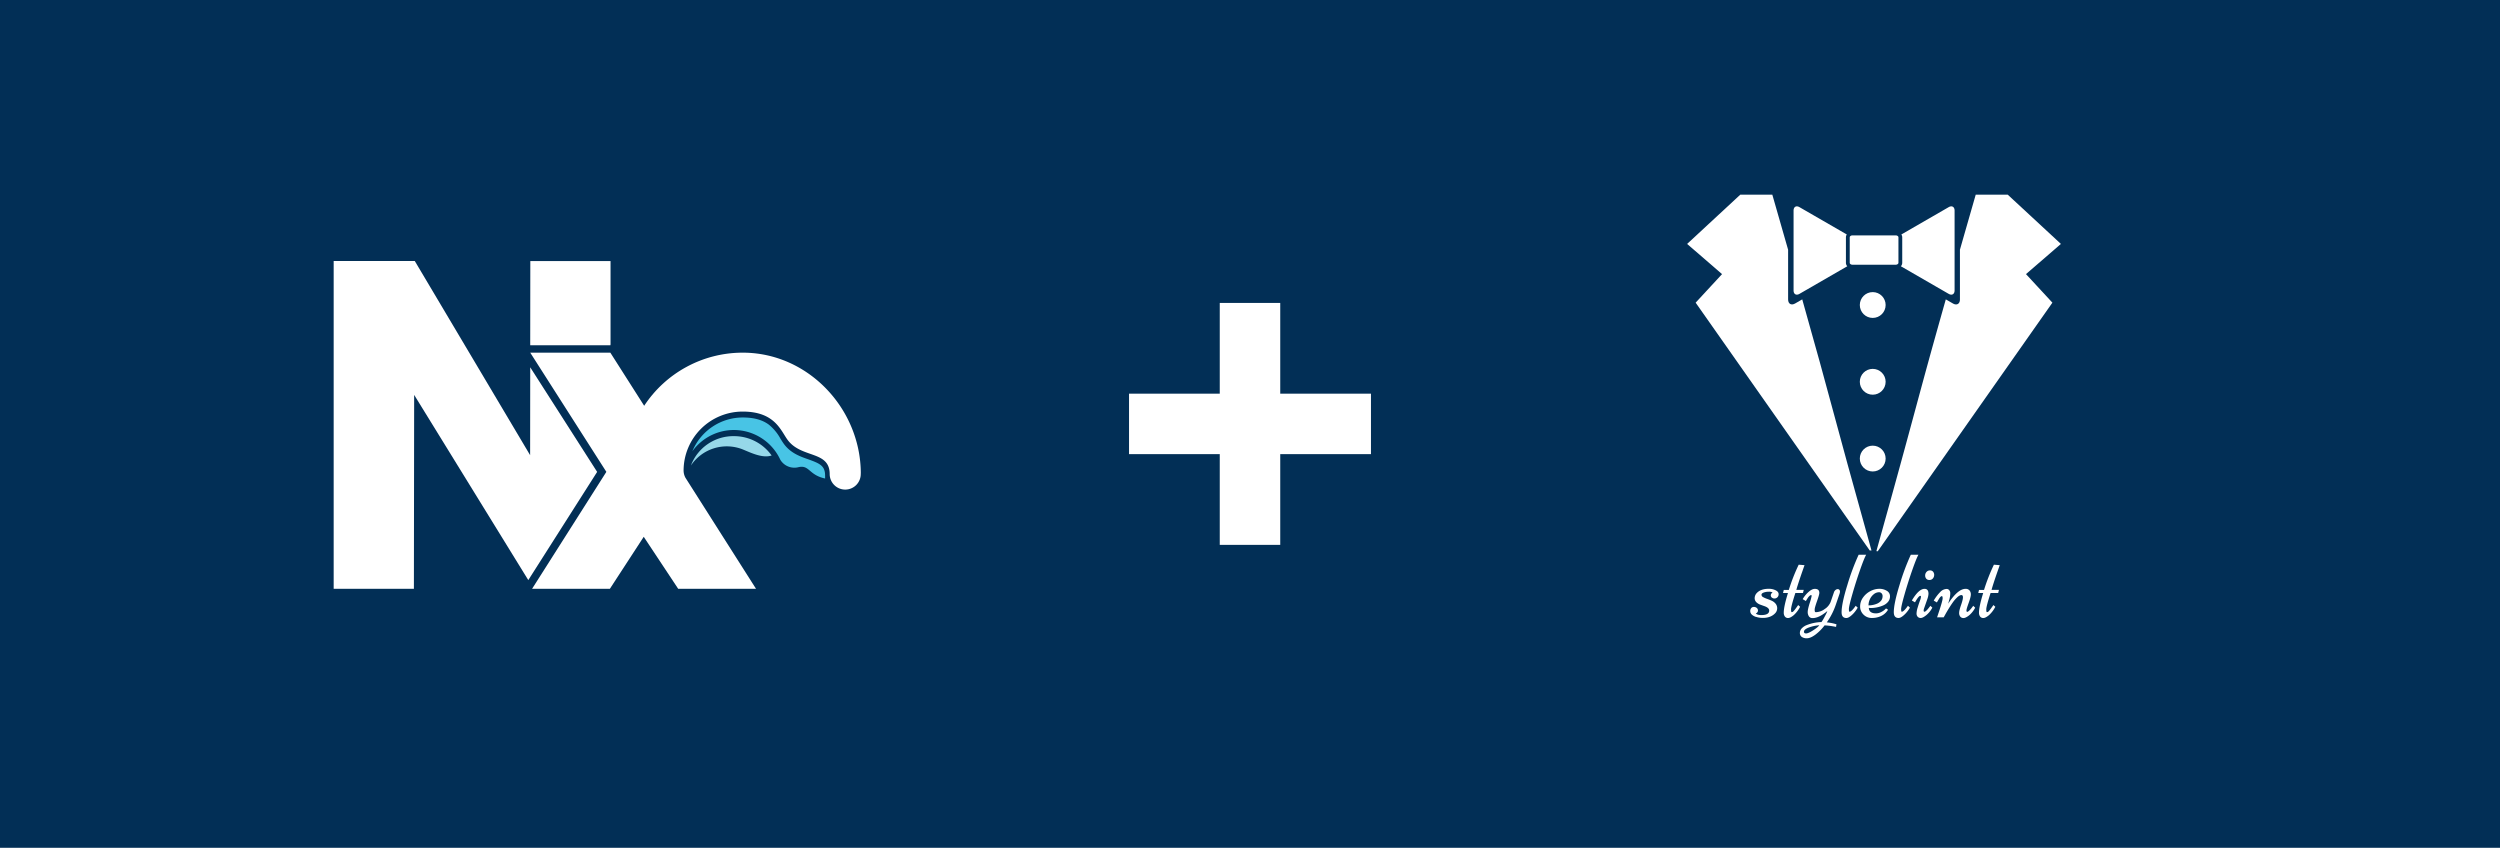
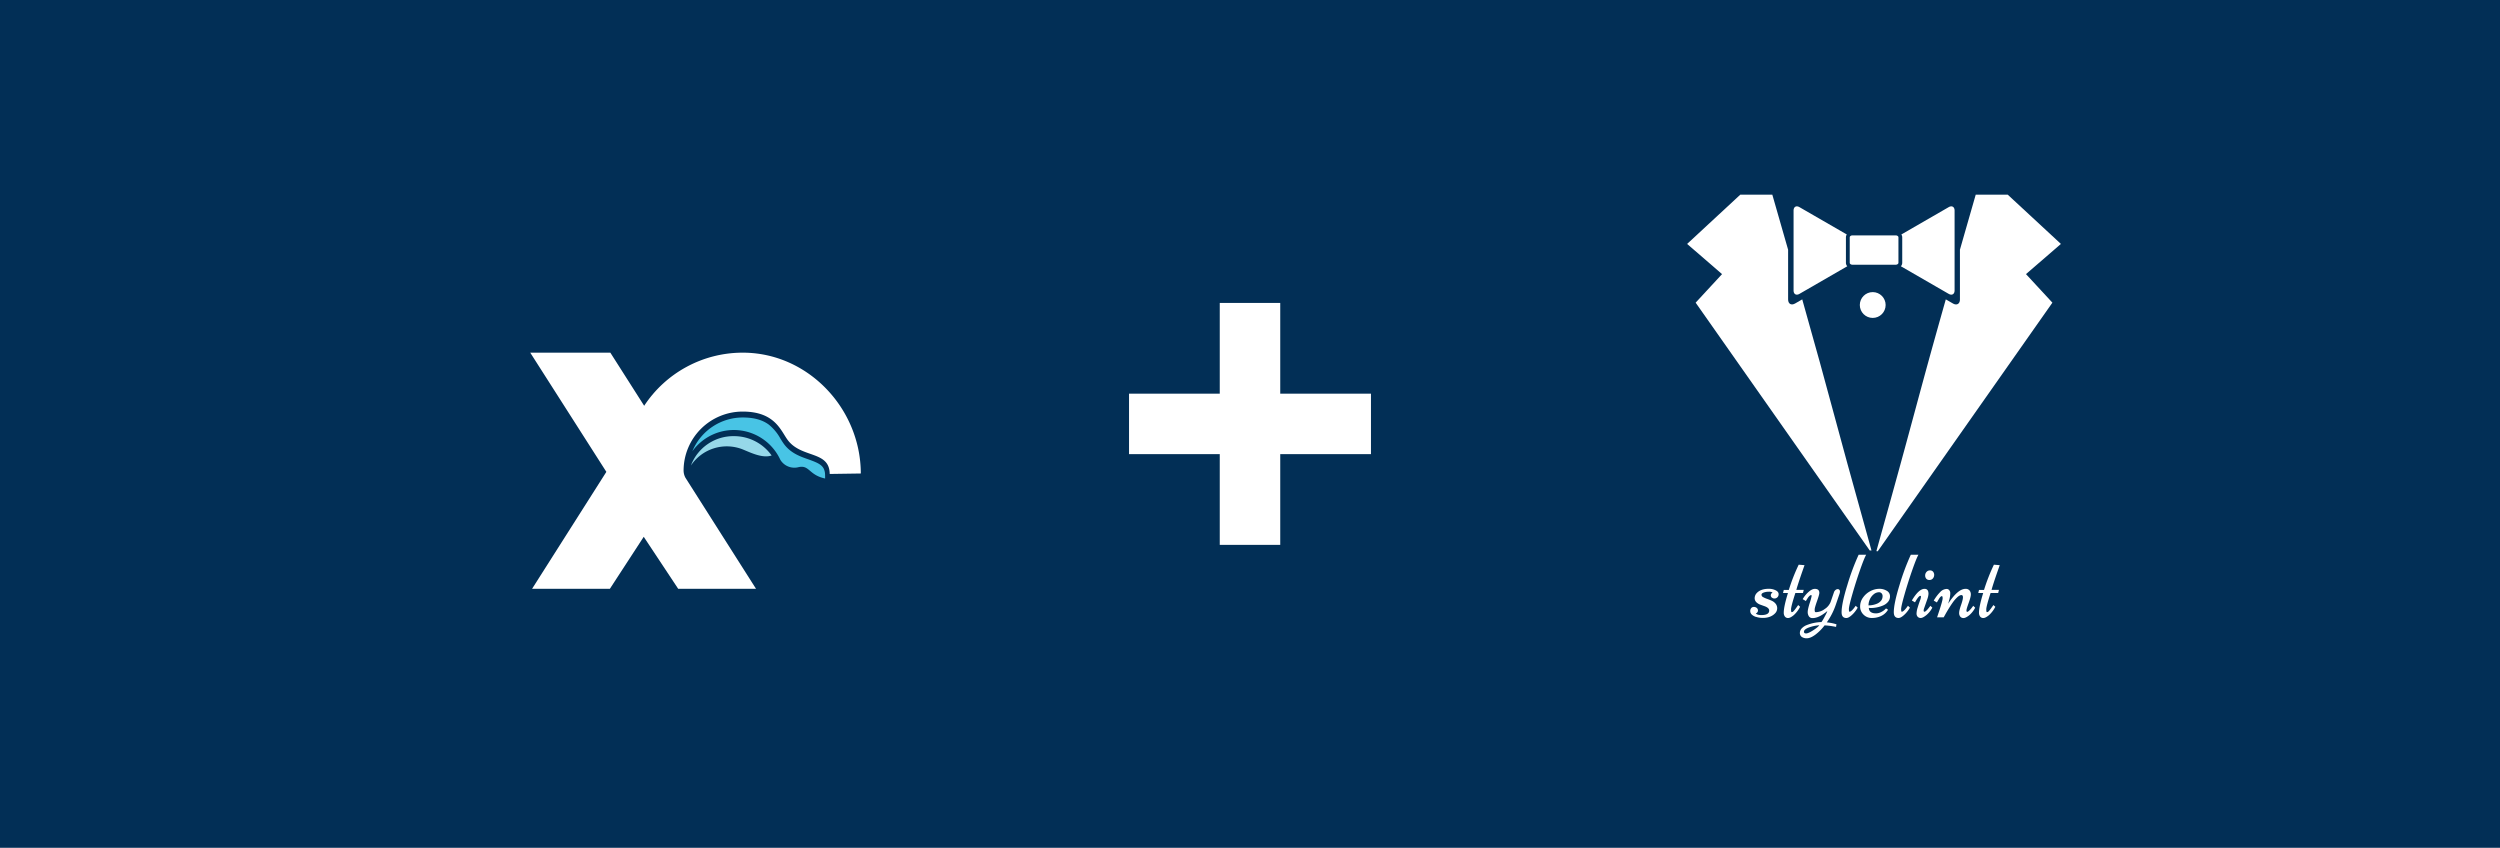
<svg xmlns="http://www.w3.org/2000/svg" width="2480" height="841">
  <path fill="#022f56" d="M0 0h2480v841H0z" />
  <g transform="translate(1240,420.5) scale(1.3) translate(-1240,-420.5)">
    <linearGradient id="lg-0.2519962050414528" x1="0" x2="1" y1="0" y2="0">
      <stop stop-color="#8154e8" offset="0" />
      <stop stop-color="#47bc99" offset="1" />
    </linearGradient>
    <path d="" fill="url(#lg-0.2519962050414528)" opacity="0.7">
      <animate attributeName="d" dur="20s" repeatCount="indefinite" keyTimes="0;0.333;0.667;1" calcmod="spline" keySplines="0.2 0 0.2 1;0.2 0 0.2 1;0.2 0 0.2 1" begin="0s" values="M0 0M 0 782.064Q 248 734.918 496 733.362T 992 662.007T 1488 656.701T 1984 606.174T 2480 649.574L 2480 229.389Q 2232 253.697 1984 249.67T 1488 223.567T 992 188.595T 496 146.172T 0 132.84Z;M0 0M 0 758.776Q 248 700.689 496 699.822T 992 726.237T 1488 621.429T 1984 615.47T 2480 576.094L 2480 262.548Q 2232 207.153 1984 202.969T 1488 174.508T 992 95.48T 496 106.637T 0 106.918Z;M0 0M 0 787.309Q 248 781.7 496 774.737T 992 687.884T 1488 709.929T 1984 678.804T 2480 655.192L 2480 245.095Q 2232 187.497 1984 180.584T 1488 145.315T 992 137.11T 496 67.206T 0 68.899Z;M0 0M 0 782.064Q 248 734.918 496 733.362T 992 662.007T 1488 656.701T 1984 606.174T 2480 649.574L 2480 229.389Q 2232 253.697 1984 249.67T 1488 223.567T 992 188.595T 496 146.172T 0 132.84Z" />
    </path>
    <path d="" fill="url(#lg-0.2519962050414528)" opacity="0.7">
      <animate attributeName="d" dur="20s" repeatCount="indefinite" keyTimes="0;0.333;0.667;1" calcmod="spline" keySplines="0.2 0 0.2 1;0.2 0 0.2 1;0.2 0 0.2 1" begin="-5s" values="M0 0M 0 715.543Q 248 754.148 496 749.507T 992 653.603T 1488 713.506T 1984 601.143T 2480 579.552L 2480 243.418Q 2232 224.855 1984 217.576T 1488 133.831T 992 129.434T 496 118.589T 0 54.381Z;M0 0M 0 736.667Q 248 759.984 496 758.034T 992 665.133T 1488 676.911T 1984 604.146T 2480 611.842L 2480 211.577Q 2232 223.019 1984 213.232T 1488 161.971T 992 133.176T 496 111.851T 0 47.267Z;M0 0M 0 741.106Q 248 743.27 496 734.103T 992 681.396T 1488 616.086T 1984 592.085T 2480 625.558L 2480 192.362Q 2232 187.588 1984 182.53T 1488 125.267T 992 106.388T 496 147.992T 0 85.189Z;M0 0M 0 715.543Q 248 754.148 496 749.507T 992 653.603T 1488 713.506T 1984 601.143T 2480 579.552L 2480 243.418Q 2232 224.855 1984 217.576T 1488 133.831T 992 129.434T 496 118.589T 0 54.381Z" />
    </path>
    <path d="" fill="url(#lg-0.2519962050414528)" opacity="0.7">
      <animate attributeName="d" dur="20s" repeatCount="indefinite" keyTimes="0;0.333;0.667;1" calcmod="spline" keySplines="0.2 0 0.2 1;0.2 0 0.2 1;0.2 0 0.2 1" begin="-10s" values="M0 0M 0 720.382Q 248 726.896 496 723.73T 992 649.681T 1488 673.765T 1984 672.745T 2480 570.544L 2480 250.954Q 2232 209.413 1984 203.63T 1488 197.505T 992 165.769T 496 156.535T 0 97.37Z;M0 0M 0 724.396Q 248 769.13 496 768.483T 992 655.421T 1488 617.61T 1984 675.6T 2480 578.656L 2480 207.306Q 2232 246.784 1984 242.786T 1488 165.135T 992 155.299T 496 153.481T 0 120.617Z;M0 0M 0 786.75Q 248 694.89 496 694.786T 992 741.901T 1488 712.743T 1984 600.771T 2480 560.934L 2480 225.954Q 2232 186.207 1984 185.029T 1488 183.61T 992 97.769T 496 92.843T 0 91.783Z;M0 0M 0 720.382Q 248 726.896 496 723.73T 992 649.681T 1488 673.765T 1984 672.745T 2480 570.544L 2480 250.954Q 2232 209.413 1984 203.63T 1488 197.505T 992 165.769T 496 156.535T 0 97.37Z" />
    </path>
    <path d="" fill="url(#lg-0.2519962050414528)" opacity="0.7">
      <animate attributeName="d" dur="20s" repeatCount="indefinite" keyTimes="0;0.333;0.667;1" calcmod="spline" keySplines="0.2 0 0.2 1;0.2 0 0.2 1;0.2 0 0.2 1" begin="-15s" values="M0 0M 0 707.139Q 248 741.154 496 738.949T 992 680.435T 1488 617.146T 1984 639.791T 2480 579.383L 2480 274.183Q 2232 237.131 1984 234.979T 1488 168.624T 992 103.707T 496 163.546T 0 98.187Z;M0 0M 0 710.416Q 248 759.672 496 753.59T 992 722.591T 1488 690.511T 1984 585.36T 2480 623.482L 2480 185.487Q 2232 165.474 1984 163.108T 1488 141.108T 992 151.59T 496 69.383T 0 36.6Z;M0 0M 0 772.84Q 248 719.114 496 712.298T 992 743.783T 1488 695.626T 1984 610.738T 2480 572.418L 2480 216.061Q 2232 227.299 1984 225.078T 1488 132.282T 992 126.291T 496 126.076T 0 107.88Z;M0 0M 0 707.139Q 248 741.154 496 738.949T 992 680.435T 1488 617.146T 1984 639.791T 2480 579.383L 2480 274.183Q 2232 237.131 1984 234.979T 1488 168.624T 992 103.707T 496 163.546T 0 98.187Z" />
    </path>
  </g>
-   <path fill="#fff" d="m592.362 468.125-66.38-103.76-.1 87.18-114.4-192.6h-80.48v325.14h79.58l.26-192.36 113.22 183.74 68.3-107.34zM526.002 342.525h79.48l.18-.92v-82.66h-79.58l-.1 82.66.02.92z" />
  <path d="M728.322 432.665a44.96 44.96 0 0 0-42.94 29.14 42.82 42.82 0 0 1 51.08-16.12c8.64 3.52 20 9.2 29 6.16a45.7 45.7 0 0 0-37.14-19.18Z" fill="#96d8e9" />
  <path d="M818.502 471.785c0-9.74-5.3-12-16.3-16-8.16-2.84-17.42-6.04-24.16-14.84-1.32-1.74-2.54-3.7-3.84-5.78a46.44 46.44 0 0 0-11.62-14c-6.42-4.72-14.84-7.02-25.76-7.02a54.12 54.12 0 0 0-50 33.5 50.74 50.74 0 0 1 87.26 8.46 16.3 16.3 0 0 0 18.22 7.28c10.74-2.3 10 7.86 26.22 11.3Z" fill="#48c4e5" />
-   <path d="M853.922 469.705v-.22c-.24-64.48-52.58-119.64-117.1-119.64a116.96 116.96 0 0 0-97.82 52.72l-.42-.72-33.12-52h-79.46l75.5 118.24-73.68 116h77.18l33.58-51.58 34.18 51.58h77.2l-70-110.16a15.28 15.28 0 0 1-1.84-6.98 58.64 58.64 0 0 1 58.66-58.66c32.44 0 37.86 19.4 44.86 28.52 13.82 18 41.42 10.12 41.42 33.6a15.402 15.402 0 1 0 30.8-.46v-.24Z" fill="#fff" />
+   <path d="M853.922 469.705v-.22c-.24-64.48-52.58-119.64-117.1-119.64a116.96 116.96 0 0 0-97.82 52.72l-.42-.72-33.12-52h-79.46l75.5 118.24-73.68 116h77.18l33.58-51.58 34.18 51.58h77.2l-70-110.16a15.28 15.28 0 0 1-1.84-6.98 58.64 58.64 0 0 1 58.66-58.66c32.44 0 37.86 19.4 44.86 28.52 13.82 18 41.42 10.12 41.42 33.6v-.24Z" fill="#fff" />
  <path d="M854.002 486.305a29.48 29.48 0 0 1-2.24 16.14c-4.4 10.18-11.74 6.78-11.74 6.78s-6.32-3.08-2.48-8.98c4.26-6.58 12.68-5.82 16.46-13.94Z" fill="#022f56" />
  <path d="M1360 390.5h-90v-90h-60v90h-90v60h90v90h60v-90h90ZM1741.911 611.965a10.381 10.381 0 0 1-4.355-2.54 4.797 4.797 0 0 1-1.31-3.242 4.44 4.44 0 0 1 .98-2.944 3.222 3.222 0 0 1 2.585-1.173 4.524 4.524 0 0 1 2.844.955 3.217 3.217 0 0 1 1.237 2.705c0 1.173-.716 2.128-2.144 2.903 1.182 1.015 2.984 1.532 5.41 1.532q7.877 0 7.877-4.475 0-2.805-4.989-4.475-2.052-.717-4.125-1.492a10.207 10.207 0 0 1-3.612-2.327 5.59 5.59 0 0 1-1.678-3.74 7.477 7.477 0 0 1 2.098-5.37c2.625-2.804 6.584-4.197 11.834-4.197a15.114 15.114 0 0 1 6.843 1.472c1.989.995 2.983 2.248 2.983 3.8a4.144 4.144 0 0 1-6.663 3.5 2.87 2.87 0 0 1-1.094-2.407 3.167 3.167 0 0 1 1.81-2.665 6.966 6.966 0 0 0-3.878-.796 14.368 14.368 0 0 0-4.953.816q-2.208.805-2.208 2.203a2.69 2.69 0 0 0 1.611 2.328 23.238 23.238 0 0 0 3.879 1.73 59.079 59.079 0 0 1 4.574 1.82 10.772 10.772 0 0 1 3.899 2.938 7.188 7.188 0 0 1-.676 9.798c-2.884 2.884-6.843 4.336-11.835 4.336a21.086 21.086 0 0 1-7.021-1.075l.075.08Zm32.608-26.804a184.524 184.524 0 0 1 9.79-24.987l5.78.465c-.342.994-1.181 3.401-2.518 7.18-2.89 8.374-4.754 14.142-5.595 17.344h7.32l-.737 3.083h-7.558q-4.266 13.247-4.276 16.115 0 2.864.597 2.864a2.56 2.56 0 0 0 1.054-.218q1.253-.687 5.41-6.803l1.91 1.73a28.28 28.28 0 0 1-6.425 8.414c-2.208 1.81-4.018 2.721-5.45 2.721a3.772 3.772 0 0 1-3.242-1.492 6.25 6.25 0 0 1-1.094-3.819c0-3.938 1.392-10.442 4.157-19.472h-4.893l.756-3.083h5.092l-.076-.04Zm16.783 11-3.029-1.818a28.212 28.212 0 0 1 5.804-7.131c2.315-2.049 4.39-3.063 6.226-3.063 2.983 0 4.475 1.333 4.475 4.018 0 1.133-.772 3.838-2.307 8.174s-2.308 7.061-2.308 8.215a6.569 6.569 0 0 0 .231 2.228c.16.338.497.497 1.034.497a15.198 15.198 0 0 0 8.752-3.182 14.893 14.893 0 0 0 5.848-7.061l3.262-9.508a4.912 4.912 0 0 1 1.59-2.287 3.43 3.43 0 0 1 2.09-.836 2.143 2.143 0 0 1 1.63.657 2.408 2.408 0 0 1 .637 1.73 6.668 6.668 0 0 1-.418 2.248l-3.54 10.343a67.553 67.553 0 0 1-9.09 18 47.31 47.31 0 0 1 9.567 1.91l-.378 2.605a75.106 75.106 0 0 0-11.377-1.537 46.573 46.573 0 0 1-9.249 9.308c-3.162 2.307-5.907 3.48-8.254 3.48a8.21 8.21 0 0 1-5.271-1.431 4.736 4.736 0 0 1-1.75-3.89 6.566 6.566 0 0 1 1.87-4.496 13.317 13.317 0 0 1 4.992-3.278 43.218 43.218 0 0 1 14.56-2.983 43.334 43.334 0 0 0 3.122-5.247c1.63-3 2.546-4.893 2.665-5.669-5.51 4.654-10.343 6.982-14.54 6.982a4.154 4.154 0 0 1-3.719-1.75 7.631 7.631 0 0 1-1.173-4.313c0-1.702.656-4.634 1.949-8.791a50.934 50.934 0 0 0 1.941-7.081c0-.577-.14-.855-.398-.855a2.14 2.14 0 0 0-.867.199 2.991 2.991 0 0 0-.907.656l-.815.835s-.518.637-.816 1.104l-.676 1.074c-.657 1.03-1.074 1.71-1.261 2.049l-.1-.1Zm13.472 24.102a36.14 36.14 0 0 0-7.692 1.353q-7.548 2.148-7.552 5.032c0 1.153.696 1.726 2.128 1.726s3.76-1.034 6.982-3.103 5.27-3.733 6.106-5.012h.026Zm38.925-69.969h7.554q-2 3.446-6.146 15.312-4.147 11.862-7.578 23.868-3.431 12-3.421 14.684c0 1.79.218 2.69.656 2.69q1.969 0 6.106-5.908l1.97 1.87a30.177 30.177 0 0 1-4.416 5.967q-4.177 4.296-6.803 4.292c-3.162 0-4.753-1.91-4.753-5.728q0-8.533 5.668-26.892a232.726 232.726 0 0 1 11.218-30.113l-.053-.04Zm10.163 52.814q.28 5.361 7.228 5.36a11.409 11.409 0 0 0 5.339-1.467 15.254 15.254 0 0 0 4.5-3.473l2.006 1.305q-3.867 6.48-12.348 7.924a24.236 24.236 0 0 1-3.594.278 11.434 11.434 0 0 1-8.394-3.331 11.043 11.043 0 0 1-3.355-8.135 14.935 14.935 0 0 1 2.938-8.895 20.203 20.203 0 0 1 7.34-6.325 19.113 19.113 0 0 1 8.695-2.248 13.89 13.89 0 0 1 7.435 1.95 6.116 6.116 0 0 1 3.214 5.27 8.351 8.351 0 0 1-1.925 5.709 12.827 12.827 0 0 1-5.072 3.66 31.628 31.628 0 0 1-11.974 2.466l-1.989-.1-.04.05Zm-.278-2.566a21.777 21.777 0 0 0 8.322-1.65 10.202 10.202 0 0 0 4.38-3.356 7.19 7.19 0 0 0 1.233-3.962 4.025 4.025 0 0 0-1.074-3.077 3.294 3.294 0 0 0-2.288-1.003 8.426 8.426 0 0 0-5.49 2.075 13.366 13.366 0 0 0-3.798 5.032 14.564 14.564 0 0 0-1.313 5.947l.026-.004Zm41.954-50.248h7.552q-2.008 3.443-6.152 15.31-4.147 11.865-7.578 23.868t-3.429 14.684c0 1.788.219 2.685.652 2.685q1.958 0 6.107-5.923l1.957 1.866a29.687 29.687 0 0 1-4.436 5.967q-4.206 4.29-6.802 4.286c-3.182 0-4.754-1.91-4.754-5.734q0-8.533 5.649-26.897a232.504 232.504 0 0 1 11.218-30.114h.016Zm9.905 62.743a4.008 4.008 0 0 1-3.103-1.213 4.703 4.703 0 0 1-1.12-3.332 21.617 21.617 0 0 1 1.094-5.78q1.092-3.657 2.194-6.643a14.927 14.927 0 0 0 1.094-3.986c0-.668-.213-1.002-.65-1.002q-1.635 0-5.267 6.432l-3.123-1.818q6.856-11.561 12.59-11.562 3.909 0 3.915 4.94a18.547 18.547 0 0 1-.935 4.615l-3.355 9.601a6.94 6.94 0 0 0-.517 2.447c0 .73.282 1.094.843 1.094q1.581 0 5.828-5.872l1.955 1.818a24.102 24.102 0 0 1-5.991 7.459q-3.473 2.798-5.456 2.804Zm13.26-42.678a5.27 5.27 0 0 1-1.258 3.427 4.162 4.162 0 0 1-3.401 1.552 3.916 3.916 0 0 1-3.203-1.273 4.866 4.866 0 0 1-1.074-3.242 5.135 5.135 0 0 1 1.333-3.461 4.314 4.314 0 0 1 3.42-1.512 3.793 3.793 0 0 1 3.144 1.333 5.059 5.059 0 0 1 1.054 3.222l-.014-.044Zm13.665 28.833q9.741-15.058 17.48-15.057a4.79 4.79 0 0 1 3.918 1.585 6.128 6.128 0 0 1 1.305 4.018c0 1.611-.722 4.416-2.168 8.394q-2.172 5.967-2.168 7.403c0 .954.23 1.432.7 1.432.62 0 1.535-.637 2.75-1.93a29.592 29.592 0 0 0 3.223-4.077l1.969 1.87a24.412 24.412 0 0 1-6.126 7.677c-2.228 1.727-4.018 2.586-5.41 2.586a3.97 3.97 0 0 1-3.223-1.373 5.606 5.606 0 0 1-1.153-3.739c0-1.571.636-4.157 1.89-7.757s1.889-6.126 1.889-7.638-.497-2.267-1.532-2.267c-1.173 0-2.565.756-4.196 2.267a34.032 34.032 0 0 0-4.694 5.53q-3.64 5.22-7.42 12.033l-1.252 2.242h-6.564l1.452-4.38q4.057-12.122 4.057-14.38c0-1.504-.238-2.268-.736-2.268-.895 0-1.969 1.074-3.202 3.218-.278.497-.517.895-.696 1.194s-.398.656-.627 1.074c-.238.417-.377.676-.449.771l-3.123-1.814a43.07 43.07 0 0 1 6.663-8.751 9.085 9.085 0 0 1 6.206-2.817 3.184 3.184 0 0 1 2.492 1.214 4.3 4.3 0 0 1 1.048 2.924 21.136 21.136 0 0 1-.278 3.38 22.542 22.542 0 0 1-.593 2.746l-.795 2.824q-.484 1.724-.537 1.955l-.1-.091Zm35.802-14.03a184.562 184.562 0 0 1 9.786-24.988l5.782.465c-.344.994-1.183 3.401-2.52 7.18-2.89 8.374-4.754 14.142-5.595 17.344h7.32l-.736 3.083h-7.539c-2.864 8.831-4.272 14.202-4.272 16.115q0 2.864.597 2.864a2.56 2.56 0 0 0 1.054-.218q1.253-.687 5.41-6.803l1.91 1.73a28.612 28.612 0 0 1-6.425 8.414c-2.208 1.81-4.018 2.721-5.45 2.721a3.772 3.772 0 0 1-3.242-1.492 6.25 6.25 0 0 1-1.094-3.819c0-3.938 1.392-10.442 4.157-19.472h-4.893l.752-3.083h5.086l-.09-.04ZM1861.555 546.035c40.55-145.008 39.375-145.663 68.688-249.057l7.048 4.07c3.83 2.213 6.965.404 6.965-4.009v-49.307c7.778-27.243 13.874-48.294 15.66-54.624h31.757l52.757 48.874-34.648 29.943 26.199 28.325-172.674 245.785c-.844 1.388-2.02 1.071-1.752 0Z" fill="#fff" />
  <path d="M1880.42 233.485c1.558 0 2.832.862 2.832 1.932v25.27c0 1.067-1.274 1.934-2.833 1.934h-42.656c-1.568 0-2.838-.864-2.838-1.935v-25.269c0-1.066 1.27-1.932 2.838-1.932Zm52.649-27.98-46.926 27.09a5.102 5.102 0 0 1 .875 2.823v25.27a5.18 5.18 0 0 1-1.346 3.447l47.397 27.362c3.23 1.866 5.881.34 5.881-3.388v-79.212c0-3.73-2.65-5.253-5.881-3.391Zm-101.912 55.181v-25.269a5.143 5.143 0 0 1 .87-2.817l-46.927-27.094c-3.229-1.862-5.877-.339-5.877 3.39v79.212c0 3.726 2.645 5.256 5.877 3.387l47.394-27.364a5.192 5.192 0 0 1-1.338-3.445Z" fill="#fff" />
  <path d="M1854.753 546.035h1.753c-40.545-145.008-39.378-145.663-68.688-249.057l-7.05 4.07c-3.828 2.213-6.963.404-6.963-4.009v-49.307c-7.782-27.243-13.875-48.294-15.665-54.624h-31.755l-52.755 48.874 34.645 29.943-26.2 28.325Z" fill="#fff" />
  <circle cx="1857.743" cy="302.572" r="12.808" fill="#fff" />
-   <circle cx="1857.743" cy="378.73" r="12.808" fill="#fff" />
-   <circle cx="1857.743" cy="454.897" r="12.807" fill="#fff" />
</svg>